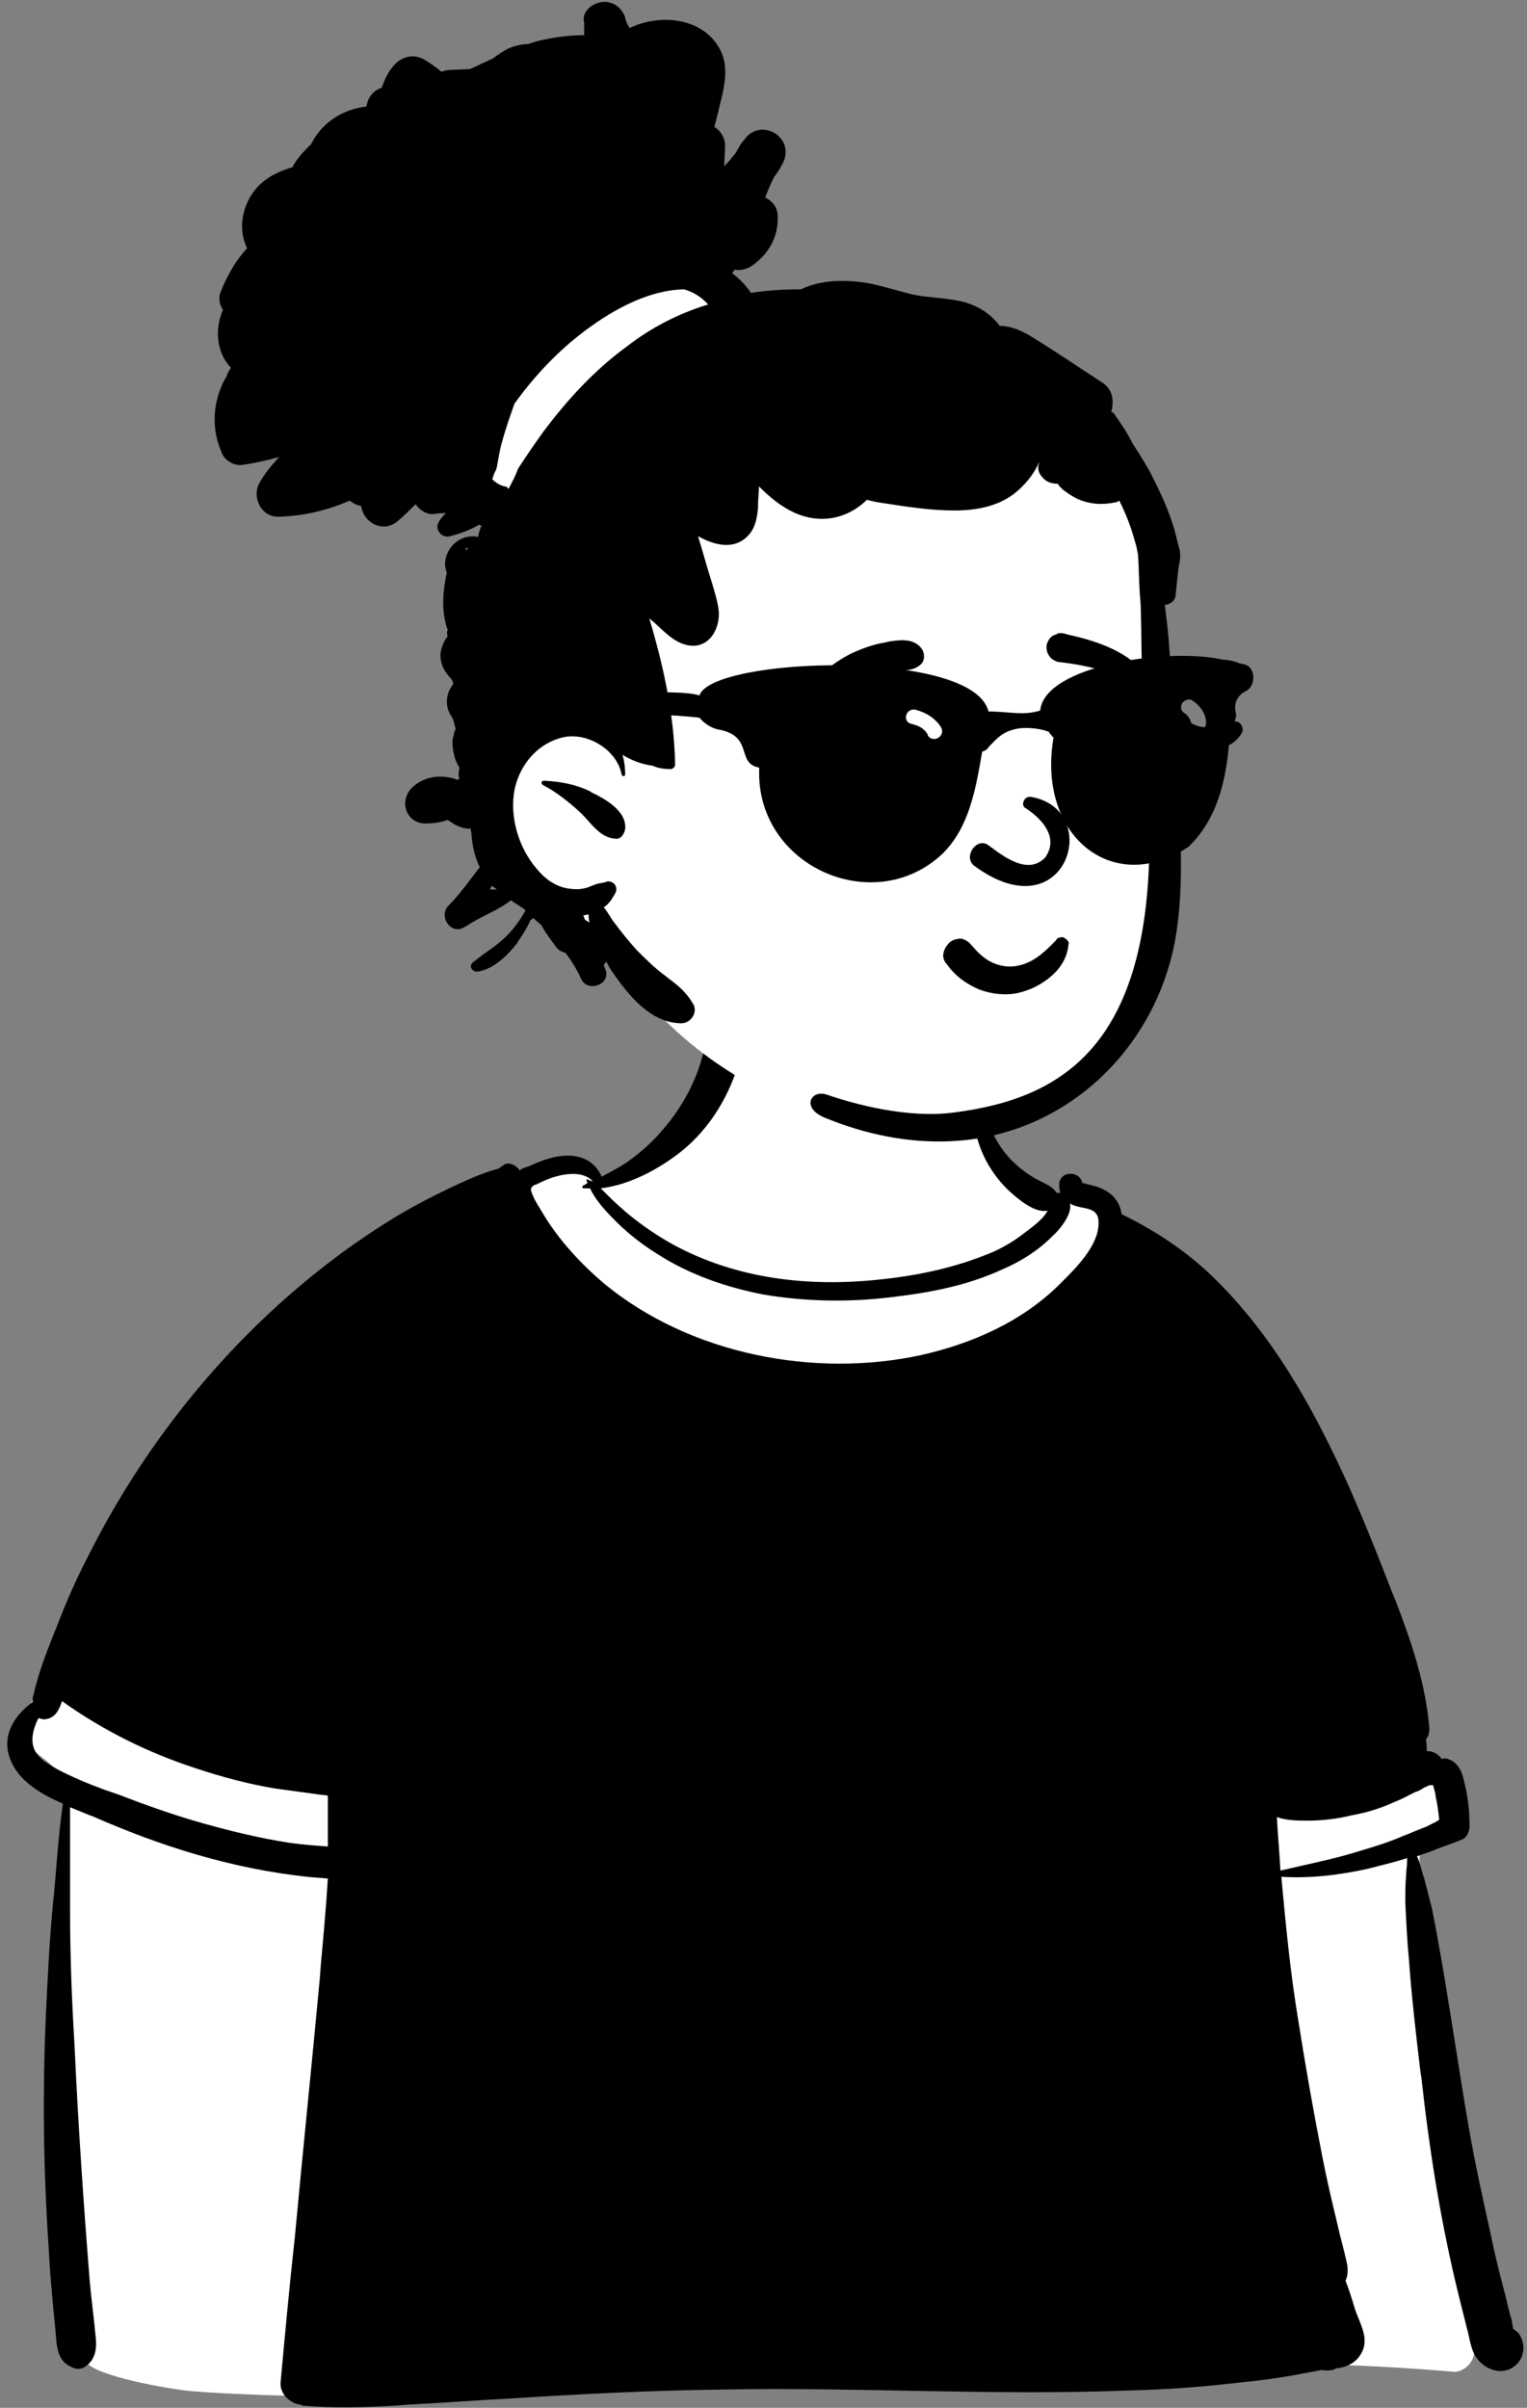
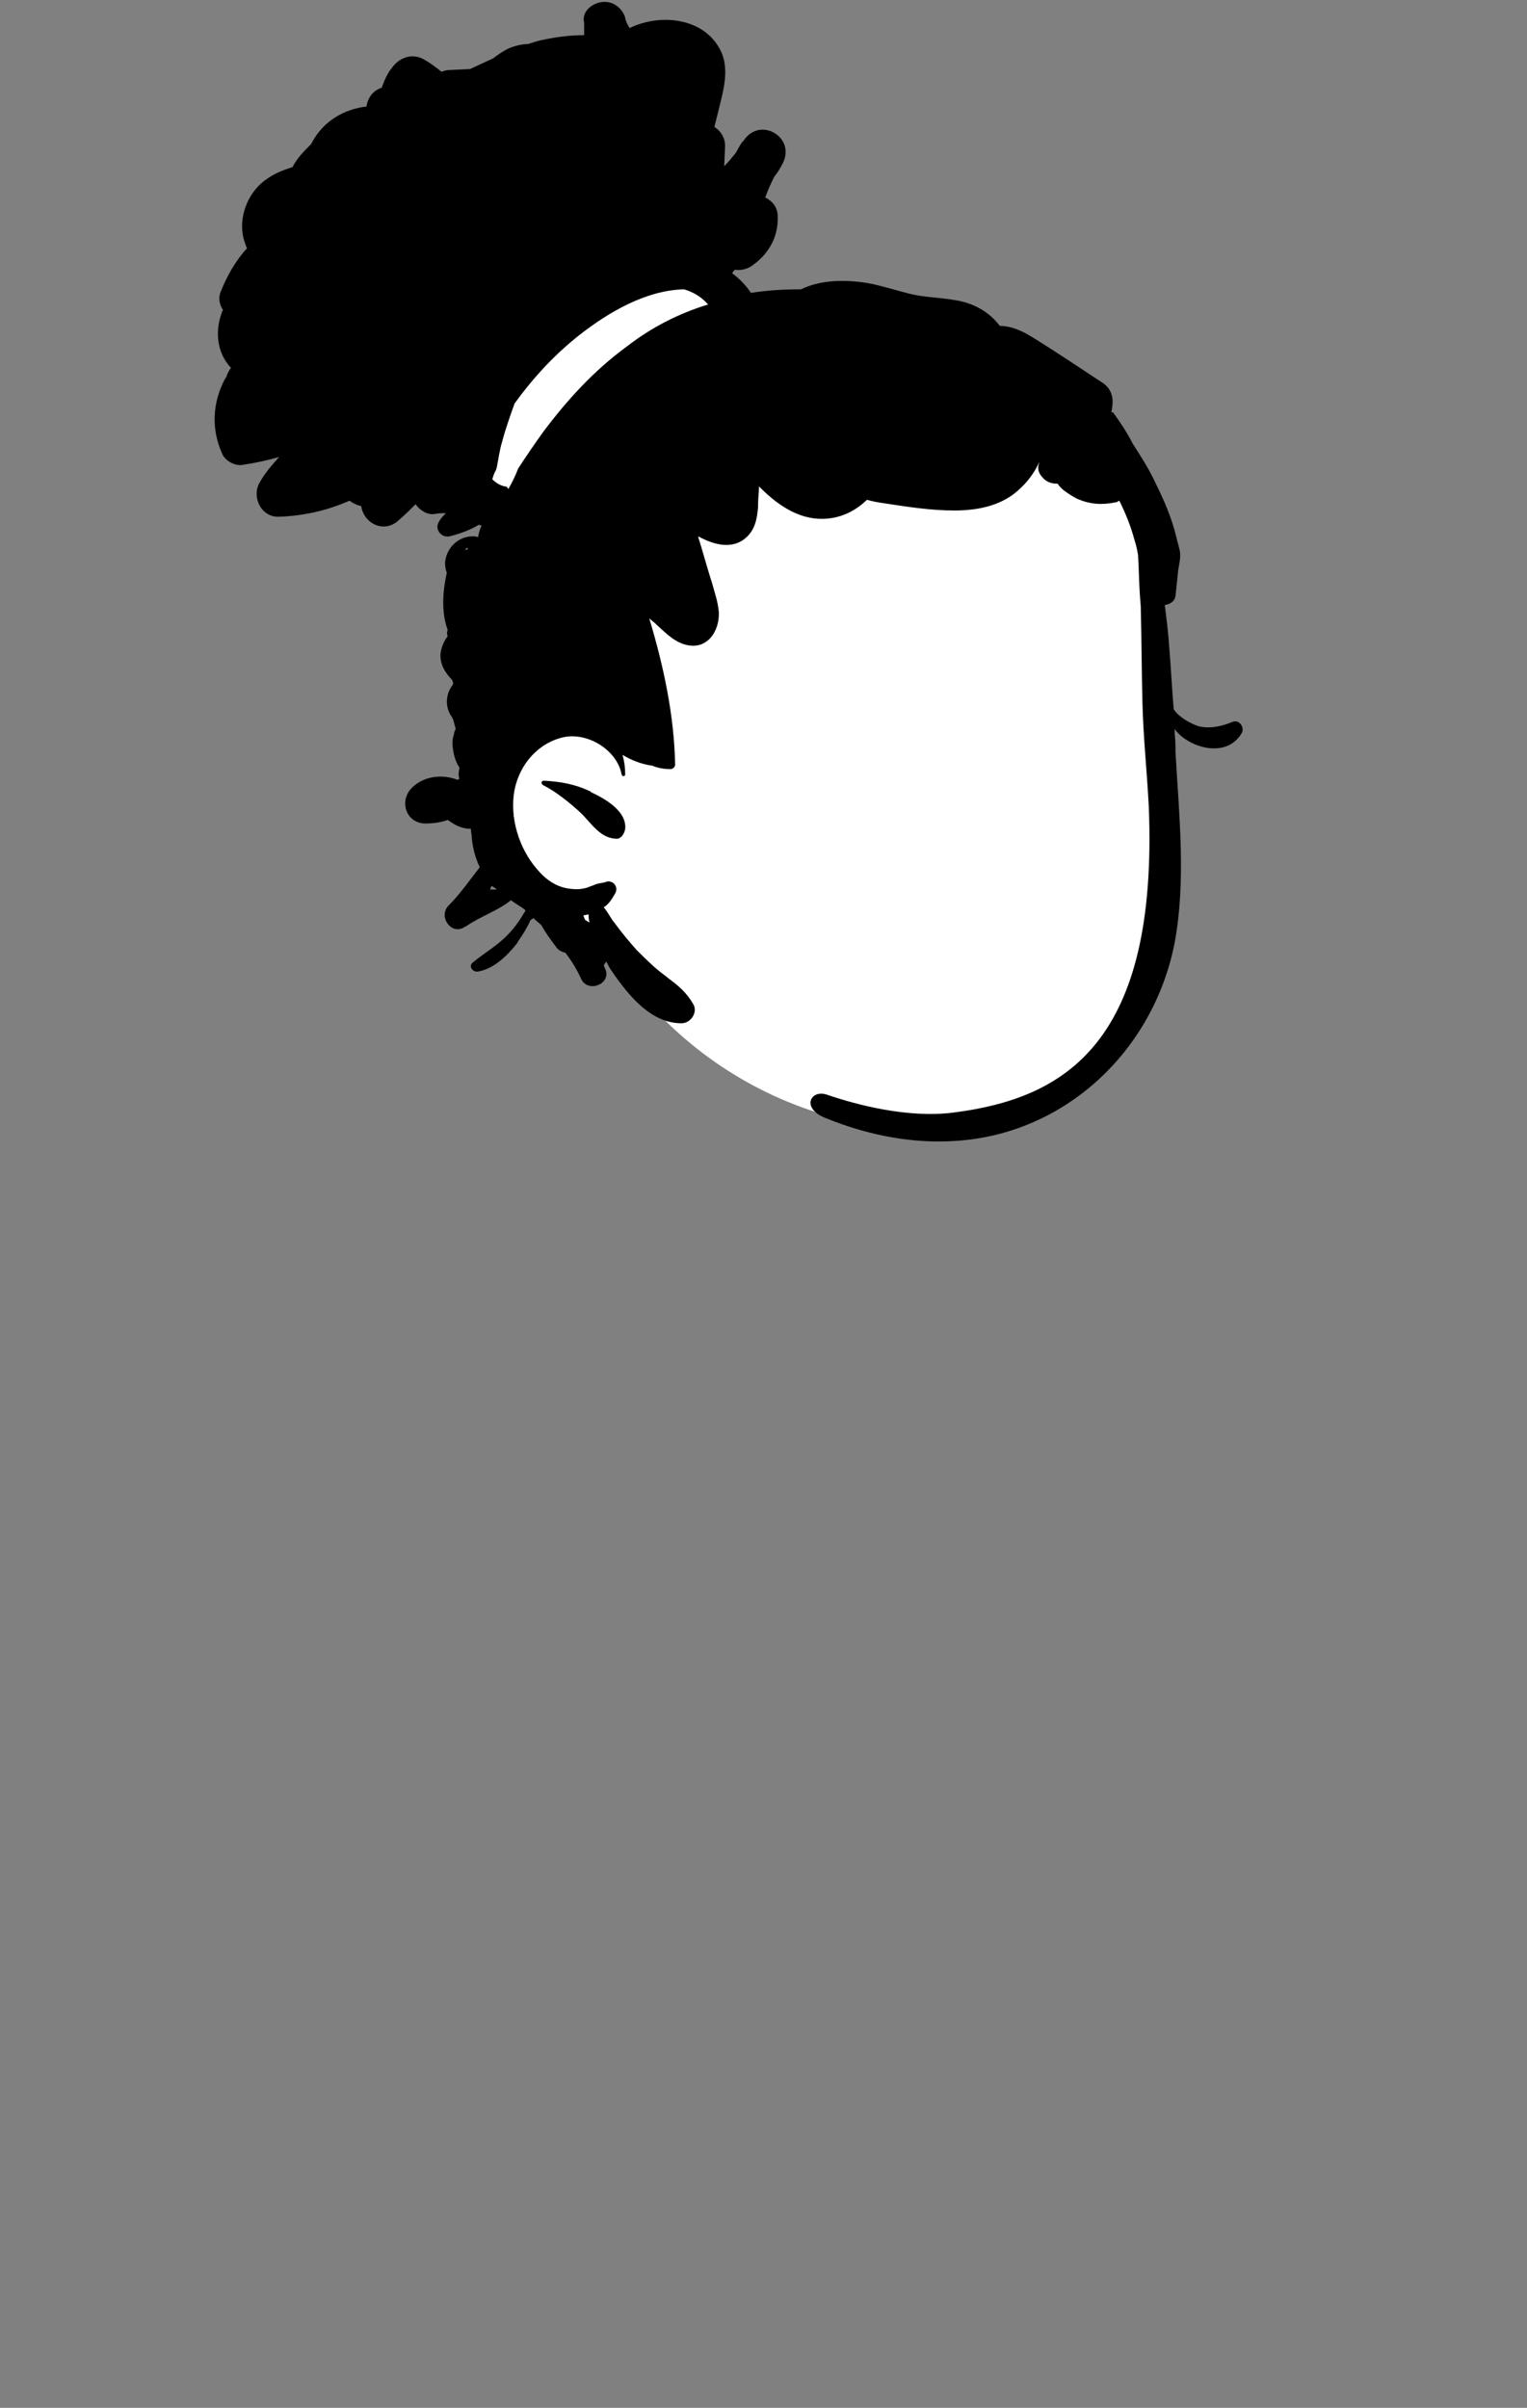
<svg xmlns="http://www.w3.org/2000/svg" height="270.0" preserveAspectRatio="xMidYMid meet" version="1.0" viewBox="-0.6 -0.2 171.2 270.0" width="171.2" zoomAndPan="magnify">
  <rect x="-0.6" y="-0.2" width="171.2" height="270.0" fill="#808080" stroke="none" />
  <g>
    <g>
      <g>
        <g>
          <g>
            <g clip-rule="evenodd" fill-rule="evenodd">
              <g id="change1_1">
-                 <path d="M-9.9,132.9c2.5,0.2,5.1,0.3,7.6,0.4 c33.1,1.2,66.1-2.5,99.2-3.4c11.5-0.3,23-0.2,34.4,0.8c1.1,0.1,2.4-1.1,2.3-2.3c-2.1-18.3-4.8-36.6-6.1-55 c0-1,0.1-1.9,0.5-2.9c0.1-0.1,0.4-0.9,0.7-0.9c-0.1,0.1,0.3-0.1,0.1,0c1.7-0.3,3.3-2.1,2.1-3.8c-12.4-19-29.3-36.4-34.8-59 C94.6,0.7,90,0.4,85-2.2c-1.5-0.9-5.3-3.5-5.9-5.2c-1.5-6.4,1.1-12.6-6.4-15.2c-5-1.4-13.8-2.6-18.9-1.1 c-6.2,2.1-5.7,9-9.3,13.8c-1.8,2.8-5,6.5-7.9,7c-1.4,0.2-2.4-2.6-3.9-2.5C10.8-0.1-19.1,36.3-28.5,56.4 c-2.1,6.3,4.7,4.4,4.3,10.8c-0.5,12.1-1.7,27.5-1,39.6c0.6,7,0.2,14.4,2.3,21.1c-0.6,0.7,0.3,1.4,0.9,1.7 C-21,131.2-12.5,132.7-9.9,132.9z" fill="#FFF" transform="translate(31.056 135.053)" />
-               </g>
+                 </g>
              <g id="change2_1">
-                 <path d="M47.3-17.6c0.6-2.6,4.7-1.5,4,1.1c-1.1,4-3.3,7.7-6.5,10.3 c-2.5,2-5.8,3.8-9.1,4.2c0.3,0.3,0.6,0.6,0.9,0.9c0.7,0.7,1.5,1.4,2.2,2c1.6,1.3,3.2,2.4,5,3.4C51,8.2,59.1,9.1,67.2,8.2 C71,7.8,74.9,7,78.5,5.6c1.7-0.6,3.3-1.5,4.7-2.6l0.4-0.3c0.8-0.6,1.8-1.4,2.2-2.2c-1.4,0.3-3.2-1.2-4.2-2.1 c-1.1-1-2-2.2-2.7-3.5c-1.3-2.5-2-5.8-0.9-8.5c0.1-0.2,0.3-0.1,0.3,0c0.3,3.2,1.2,6.1,3.4,8.4c1,1,2.2,1.9,3.5,2.5l0.2,0.1 c0.6,0.3,1.1,0.6,1.4,1.1c0.1,0,0.2,0,0.3,0c0.1,0,0.2,0,0.2,0.1c-0.2-0.3-0.2-0.7-0.2-1.1C87.2-4,89.4-4,89.7-2.6 c-0.1-0.2-0.1,0,0,0.1c0,0,0,0,0-0.1l0,0l0,0l0,0l0,0c0,0,0,0.1,0,0.1l0,0l0,0c0,0,0,0,0-0.1l0,0c0,0,0.1,0,0.1,0l0,0 c0.1,0,0.2,0.1,0.3,0.1c0.4,0.1,0.8,0.2,1.2,0.3c0.8,0.3,1.6,0.7,2.1,1.4c0.4,0.5,0.6,1.1,0.7,1.7c3.7,1.8,7.2,4.1,10.2,7 c6.6,6.4,11.1,14.4,14.9,22.7c1.9,4.2,3.6,8.5,5.3,12.9l0.3,0.7c1.8,4.7,3.4,9.4,3.8,14.4c0,0.4-0.1,0.9-0.4,1.2 c0.1,0.4,0.1,0.8,0.1,1.1c0,0.1,0,0.1,0,0.2c0.6,0,1.2,0.2,1.7,0.9c0.2-0.1,0.5-0.1,0.7,0c1.5,0.5,1.7,2.1,2,3.4 c0.3,1.4,0.4,2.8,0.4,4.2c0,0.5-0.3,1.2-0.8,1.4c-0.9,0.4-1.9,0.7-2.9,1.1c-0.7,0.3-1.4,0.5-2.2,0.8c0.4,0.7,0.5,1.7,0.8,2.4 c0.3,1.2,0.6,2.3,0.9,3.5c1.6,8.1,2.7,16.3,4.1,24.4c0.7,4.1,1.6,8.1,2.5,12.2c0.4,2,0.9,4,1.4,5.9c0.3,1.1,0.5,2.1,0.8,3.2 c0.1,0.3,0.2,0.6,0.2,0.9l0.1,0.5l0,0c0.3,0.2,0.6,0.4,0.8,0.8c0.7,1.3,0.3,2.9-1,3.6c-1.4,0.8-3.2,0-4-1.3 c-0.6-0.9-0.7-2.2-1-3.2c-0.3-1.2-0.6-2.4-0.9-3.6c-2-8.1-3.3-16.3-4.2-24.5l-0.1-0.6c-0.5-4.2-1-8.5-1.3-12.7 c-0.2-2.1-0.3-4.2-0.4-6.3c0-1.1,0-2.2,0.1-3.2c0-0.5,0.1-0.9,0.1-1.4l0-0.1c0,0,0-0.1,0-0.2l0-0.1c-1.5,0.5-2.9,0.8-4.4,1.2 c-3.2,0.7-6.4,1.1-9.7,0.9c0.5,5.4,1,10.7,1.9,16.1c0.8,5.1,1.7,10.2,2.7,15.3c0.5,2.6,1.1,5.1,1.7,7.6c0.3,1.4,0.7,2.7,1,4.1 c0.2,0.8,0.2,1.5-0.1,2.2c0.4,1,0.7,2,1,3l0.1,0.3c0.6,1.7,1.7,3.4,0.5,5.1c-0.6,0.9-1.6,1.3-2.5,1.4c0,0,0,0-0.1,0 c-0.5,0.3-1.1,0.3-1.7,0.2c-0.9,0.2-1.7,0.3-2.6,0.5c-2.2,0.4-4.3,0.7-6.5,0.9c-4.2,0.5-8.3,0.8-12.5,0.9 c-15.3,0.6-30.6-0.4-45.9-0.1c-7.8,0.1-15.6,0.5-23.4,1c-3.9,0.2-7.8,0.5-11.7,0.7l-1.2,0.1c-3.5,0.2-7,0.3-10.4,0 c-0.1,0-0.1,0-0.2-0.1c-1.2-0.1-2.4-1.2-2.3-2.5c0.5-5.4,1-10.9,1.6-16.3c0.9-9.7,1.9-19.3,2.8-29l0.1-1.4 c0.3-3.3,0.6-6.5,0.8-9.8c-0.8-0.1-1.5-0.1-2.3-0.2c-8.4-0.9-16.4-3.4-24.1-6.8l-0.3-0.1c-0.7-0.3-1.5-0.6-2.2-0.9 c0,1.5,0,3,0,4.4c0,2.4,0,4.9,0,7.3c0,5,0.2,10,0.5,15c0.4,8.8,1,17.6,1.7,26.4c0.2,2.2,0.5,4.4,0.7,6.6 c0.1,1.3-0.2,2.4-1.3,3.1c-0.6,0.3-1,0.2-1.6-0.1c-1.4-0.7-1.5-2.2-1.6-3.6c-0.1-1-0.2-2.1-0.3-3.1c-0.2-2.2-0.4-4.4-0.5-6.6 c-0.6-8.8-0.7-17.6-0.3-26.4c0.2-4.1,0.4-8.3,0.8-12.4l0.1-0.9c0.3-3.3,0.5-6.7,1-10.1c-2.3-1-4.6-2.3-5.7-4.5 c-1.4-2.8,0.1-5.3,2.3-6.9c0-0.3,0-0.6,0.1-0.8c0.6-2.7,1.7-5.4,2.7-7.9c1-2.6,2.1-5.1,3.4-7.6c5-10,11.7-19.1,19.8-26.8 c4-3.8,8.4-7.3,13.1-10.3c2.3-1.5,4.7-2.8,7.2-4l0.4-0.2c1.7-0.8,3.6-1.7,5.5-2.2c0.2-0.1,0.4-0.3,0.6-0.4 C25.2-5,26.2-4.7,26.6-4c0.2-0.2,0.5-0.3,0.8-0.4l0.3-0.1c1.7-0.8,3.8-1.5,5.6-1c1.2,0.3,2.1,1.2,2.5,2.2 c0.9-0.5,1.9-1,2.8-1.6c1.4-1,2.8-2.2,3.9-3.5C44.8-11,46.5-14.1,47.3-17.6z M129,64.9c-0.2,0-0.3,0.1-0.5,0 c0.3,0-0.3,0.2-0.5,0.3l0,0c-0.3,0.2-0.6,0.4-1,0.5c-0.8,0.4-1.5,0.8-2.3,1.1c-1.5,0.7-3.1,1.2-4.8,1.5 c-1.6,0.4-3.3,0.6-4.9,0.6c-1.1,0-2.4,0-3.5-0.4c0.1,2,0.3,4,0.4,6l2.2-0.5c2.2-0.5,4.5-1,6.7-1.7c1.7-0.5,3.3-1,4.9-1.7 c0.8-0.3,1.7-0.7,2.5-1c0.4-0.2,0.8-0.4,1.2-0.6l0.3-0.2c-0.1-0.9-0.2-1.8-0.4-2.6C129.3,65.8,129.1,65.3,129,64.9z M-24.7,55.5c-0.3,0.9-0.7,1.8-1.7,2c-0.4,0.1-0.6,0-0.9-0.1l-0.1,0.1c-0.8,1.7-1.1,3.5,0.8,4.8c0.9,0.6,1.8,1.1,2.7,1.5 c1.7,0.8,3.5,1.5,5.3,2.1l0.3,0.1c3.1,1.2,6.2,2.3,9.4,3.2c3.2,0.9,6.5,1.7,9.8,2.2c1.4,0.2,2.8,0.3,4.2,0.4 c0-1.9,0-3.8,0-5.7c-0.5-0.1-1-0.1-1.5-0.2c-1.5-0.2-2.9-0.4-4.4-0.6c-3-0.5-6-1.3-9-2.3C-15,61.3-20.1,58.8-24.7,55.5z M34.8-2.8c-1.2-1.3-3.6-0.8-5.1-0.2c-0.5,0.2-0.9,0.4-1.3,0.6l-0.1,0c-0.5,0.3-0.5,0.5-0.3,1c0.3,0.8,0.8,1.5,1.2,2.2 c1.8,3,4.2,5.6,6.9,7.9c9.6,7.9,23.5,10.6,35.5,8c5.8-1.3,11.4-3.8,15.6-8l0.4-0.4c1.7-1.7,4.1-4.2,3.9-6.7 c-0.1-1.2-1.1-1.3-2.1-1.5C89,0,88.6-0.1,88.3-0.3c0.3,1.2-1.2,3-2,3.7c-1.6,1.6-3.5,2.8-5.6,3.7c-3.9,1.8-8.1,2.6-12.4,3.1 c-4.8,0.6-9.7,0.5-14.4-0.3c-4.1-0.8-8.2-2.2-11.8-4.5c-1.6-1-3.2-2.2-4.6-3.6l-0.3-0.3c-1-1-2.1-2.2-2.7-3.5 c-0.2,0-0.4,0-0.7,0c-0.2,0-0.2-0.2-0.1-0.3c0.2-0.1,0.4-0.2,0.5-0.3c0-0.1-0.1-0.2-0.1-0.3c0-0.1,0.1-0.2,0.1-0.1 C34.5-2.9,34.6-2.8,34.8-2.8C34.8-2.8,34.8-2.8,34.8-2.8z" fill="inherit" transform="translate(31.056 135.053)" />
-               </g>
+                 </g>
            </g>
            <g clip-rule="evenodd" fill-rule="evenodd">
              <g id="change1_2">
                <path d="M50,34c-0.5-6.5,0.3-13.3-2.2-19.5 C43.4,4.2,31.1,0.8,21.6-3.1C17.8-4.2,5-4.4,0.6-5.8c-10.1-3.4-12.5-7.4-20.5-1c-1.4,1.1-2.2,2.3-2.8,3.9l0,0 c-0.2,0.7,0,1.4,0.4,1.9c-3.5,3.6-4.9,8.9-3.1,13.6c5.8,12.3,5.5,18.9,3.7,32.2c-2.4,12.3,3.1,16.9,12.4,23.6 c-0.4,0.7-0.5,1.7,0,2.3c10.7,15,30.9,22.2,48.2,14.6c7-3.1,10.2-10.6,11.9-17.4c2.1-7.6,2.7-15.5,1-23.2 C51.1,41.1,50.2,37.6,50,34z" fill="#FFF" transform="translate(78.592 38.043)" />
              </g>
              <g id="change2_2">
                <path d="M-11.8-38c1.3-0.2,2.3,0.6,2.7,1.7l0,0.1c0.1,0.4,0.3,0.8,0.5,1.1 c3.3-1.6,7.9-1.2,9.9,2c1.5,2.3,0.6,5,0,7.5l-0.4,1.6c0.7,0.4,1.2,1.2,1.2,2.1l0,0.1l-0.1,2.2c0.5-0.5,0.9-1,1.3-1.5 c0.3-0.5,0.5-1,0.9-1.4c1.8-2.7,5.8-0.4,4.4,2.5c-0.3,0.6-0.6,1.1-1,1.6c-0.4,0.8-0.7,1.5-1,2.3C7.4-15.7,8-15,8-14 c0.1,2.4-1.1,4.4-3.1,5.7C4.3-8,3.7-7.9,3.2-8C3.1-7.9,3-7.8,2.9-7.6C3.7-7,4.4-6.3,5-5.4c1.9-0.3,3.7-0.4,5.6-0.4 c2.3-1.1,5-1.1,7.5-0.7c1.6,0.3,3.1,0.8,4.7,1.2c1.6,0.4,3.3,0.4,5,0.7c2.1,0.3,3.9,1.3,5.1,2.9c1.3,0,2.6,0.6,3.7,1.3 c2.6,1.6,5.1,3.3,7.7,5c1,0.6,1.4,1.6,1.2,2.8l0,0.1l-0.1,0.5L45.6,8c0.8,1.1,1.6,2.3,2.2,3.5c0.9,1.4,1.8,2.8,2.5,4.3 c1,2,1.9,4.1,2.4,6.2c0.1,0.5,0.3,1.1,0.4,1.6c0.1,0.8-0.1,1.4-0.2,2.1c-0.1,1-0.2,1.9-0.3,2.9c-0.1,0.6-0.6,0.9-1.2,1 c0.2,1.6,0.4,3.2,0.5,4.8c0.2,2.3,0.3,4.6,0.5,6.9c0.6,0.9,1.9,1.6,2.8,1.9c1.3,0.3,2.6,0,3.8-0.5c0.8-0.3,1.4,0.7,1,1.3 c-1.2,2-3.6,2-5.5,1.1c-0.8-0.4-1.5-0.9-2-1.6c0,0.7,0.1,1.3,0.1,2l0,0.6c0.4,7.1,1.2,14.4-0.1,21.4 C50.1,79.7,40.1,89,27.8,89.7c-6.4,0.4-11.8-1.5-14.5-2.6c-2.7-1.1-1.6-3.2,0.2-2.6c3.2,1.1,9.1,2.7,14.3,2 c12.4-1.6,22.9-7.8,21.8-34.4c-0.2-3.8-0.6-7.6-0.7-11.3c-0.1-3.7-0.1-7.4-0.2-11.1l-0.1-1.3c-0.1-1.5-0.1-2.9-0.2-4.4 c-0.1-0.6-0.2-1.1-0.4-1.7c-0.4-1.5-1-3-1.7-4.4c-0.2,0.1-0.3,0.2-0.5,0.2c-1.5,0.3-2.8,0.2-4.2-0.4c-0.6-0.3-1.2-0.7-1.7-1.1 c-0.2-0.2-0.4-0.4-0.5-0.6c-0.7,0-1.3-0.2-1.7-0.7c-0.5-0.5-0.6-1.1-0.4-1.6l0-0.1l0,0c-0.6,1.4-1.7,2.7-2.9,3.6 c-1.9,1.4-4.3,1.8-6.6,1.8c-2.6,0-5.2-0.4-7.8-0.8c-0.7-0.1-1.3-0.2-2-0.4c0,0-0.1,0.1-0.1,0.1c-2.2,2.1-5.2,2.6-7.9,1.4 c-1.6-0.7-2.9-1.8-4.1-3c0,0.7-0.1,1.3-0.1,2l0,0.3c-0.1,1.2-0.3,2.5-1.3,3.4c-1.5,1.4-3.6,0.9-5.4-0.1c0,0,0,0.1,0,0.1 c0.5,1.6,0.9,3.1,1.4,4.7l0.1,0.3c0.3,1.1,0.7,2.2,0.8,3.4C1.5,32.6,0,34.8-2.5,34c-1.3-0.4-2.3-1.5-3.3-2.4l-0.6-0.5 c1.6,5.3,2.8,10.9,2.9,16.4c0,0.3-0.3,0.5-0.5,0.5c-0.7,0-1.4-0.1-2.1-0.4c0,0-0.1,0-0.1,0c-1.2-0.2-2.2-0.6-3.2-1.2 c0.2,0.7,0.3,1.4,0.3,2.2c0,0.2-0.3,0.3-0.4,0c-0.5-2.7-3.7-4.7-6.4-4.2c-2.9,0.6-5,3-5.6,5.9c-0.6,3.1,0.5,6.6,2.5,8.9 c0.9,1.1,2.1,2,3.6,2.2c0.7,0.1,1.3,0.1,2-0.1c0.3-0.1,0.5-0.2,0.8-0.3c0.4-0.2,0.8-0.2,1.2-0.3c0.8-0.4,1.6,0.4,1.2,1.2 c-0.4,0.7-0.7,1.2-1.3,1.6c0.5,0.6,0.9,1.4,1.1,1.6c0.8,1.1,1.7,2.2,2.6,3.2c1,1,2,2,3.1,2.8l0.5,0.4c1.1,0.8,2,1.6,2.7,2.8 c0.6,0.9-0.2,2.2-1.3,2.2c-3.4,0-5.9-3.1-7.7-5.7c-0.3-0.4-0.5-0.8-0.7-1.2c-0.1,0.1-0.2,0.2-0.3,0.4l0.2,0.5 c0.6,1.6-1.9,2.6-2.7,1.1c-0.5-1.1-1.1-2.1-1.8-3c-0.4-0.1-0.8-0.3-1-0.6c-0.6-0.8-1.2-1.6-1.7-2.5c-0.3-0.3-0.6-0.5-0.9-0.8 c-0.1,0.1-0.2,0.2-0.3,0.2c-0.4,0.9-0.9,1.7-1.4,2.4l-0.1,0.2c-1.1,1.4-2.6,2.9-4.4,3.2c-0.6,0.1-1.1-0.6-0.6-1 c1.3-1.1,2.8-1.9,4-3.2c0.6-0.6,1.1-1.3,1.6-2.1l0.1-0.2c0.1-0.1,0.2-0.2,0.2-0.4c-0.5-0.4-1.1-0.7-1.6-1.1 c-1.5,1.2-3.4,1.8-5,2.9l-0.2,0.1c-1.5,1-3-1.2-1.8-2.4c1.3-1.3,2.4-2.9,3.5-4.3c-0.5-1-0.8-2.2-0.9-3.3c0-0.3-0.1-0.7-0.1-1 c-0.8,0-1.6-0.3-2.3-0.8l-0.3-0.2c-0.8,0.3-1.7,0.4-2.6,0.4c-2-0.1-2.8-2.3-1.6-3.8c1.3-1.5,3.5-1.8,5.3-1.1 c0.1,0,0.1-0.1,0.2-0.1c-0.1-0.4-0.1-0.7,0-1.1l0-0.2c-0.4-0.6-0.6-1.3-0.7-2c-0.1-0.6-0.1-1.1,0.1-1.7c0-0.2,0.1-0.4,0.2-0.6 c-0.1-0.4-0.2-0.7-0.3-1.1c0,0-0.1-0.1-0.1-0.2c-0.9-1.2-0.7-2.7,0.1-3.7c0-0.1,0-0.1,0-0.2c0-0.1-0.1-0.2-0.1-0.3 c-0.8-0.8-1.4-1.8-1.3-3c0.1-0.7,0.4-1.4,0.8-1.9c-0.1-0.2-0.1-0.5,0-0.7c-0.7-1.9-0.6-4.2-0.1-6.4c-0.1-0.3-0.2-0.7-0.2-1.1 c0.1-1.6,1.4-3,3.1-3c0.2,0,0.4,0,0.6,0.1l0,0c0.1-0.5,0.2-0.9,0.4-1.3c-0.1,0-0.2-0.1-0.3-0.1c-1,0.6-2.1,1-3.3,1.3 c-0.9,0.2-1.7-0.8-1.2-1.6c0.2-0.4,0.5-0.7,0.8-1c-0.4,0-0.8,0-1.3,0.1c-0.8,0.1-1.6-0.4-2.1-1.1c-0.6,0.6-1.2,1.2-1.9,1.8 c-1.6,1.5-3.9,0.4-4.2-1.6c-0.5-0.1-0.9-0.3-1.3-0.6c-2.5,1.1-5.1,1.7-7.9,1.8c-2,0.1-3.1-2.2-2.2-3.8c0.6-1.1,1.4-2,2.2-2.9 c-1.4,0.4-2.8,0.7-4.2,0.9c-0.8,0.1-1.9-0.5-2.2-1.3c-1.2-2.7-1.1-5.6,0.3-8.3c0.1-0.1,0.1-0.2,0.2-0.3c0.1-0.4,0.3-0.7,0.5-1 c-1.7-1.8-1.8-4.4-0.9-6.5c-0.4-0.6-0.5-1.3-0.3-1.9c0.7-1.8,1.7-3.6,3-5c-0.1-0.2-0.2-0.5-0.3-0.8c-0.7-2.2,0.1-4.8,1.8-6.4 c1.1-1,2.3-1.5,3.6-1.9c0.5-1,1.3-1.8,2.1-2.6c0-0.1,0.1-0.1,0.1-0.2c1.3-2.4,3.6-3.7,6.1-4c0.1-0.9,0.7-1.8,1.7-2.1 c0.3-0.8,0.6-1.6,1.2-2.3c0.8-1.1,2.2-1.6,3.5-0.9c0.7,0.4,1.4,0.9,2,1.4c0.3-0.1,0.6-0.2,1-0.2l0.1,0l2.1-0.1 c0.9-0.4,1.7-0.8,2.6-1.2c0.5-0.4,1.1-0.8,1.7-1.1c0.7-0.3,1.5-0.5,2.2-0.5c0.6-0.2,1.2-0.4,1.8-0.5c1.4-0.3,3-0.5,4.5-0.5 c0-0.4,0-0.8,0-1.2l0-0.2C-14-36.8-13-37.8-11.8-38z M-13.2,64.3c-0.2,0-0.4,0.1-0.6,0.1c0.1,0.2,0.1,0.3,0.2,0.5 c0.2,0.1,0.3,0.2,0.5,0.3C-13.2,64.8-13.2,64.6-13.2,64.3z M-24.1,61.1l-0.1,0.3c0,0,0,0.1-0.1,0.1c0.3,0,0.6,0,0.9,0l0,0 c0,0-0.1,0-0.1,0C-23.7,61.3-23.9,61.2-24.1,61.1z M-18.2,49.3c1.9,0.1,3.5,0.4,5.2,1.2l0.1,0.1c1.5,0.7,4,2.1,3.8,4.1 c-0.1,0.6-0.5,1.2-1.1,1.1c-1.8-0.1-2.8-1.9-4-3c-1.2-1.1-2.7-2.3-4.1-3C-18.6,49.6-18.5,49.3-18.2,49.3L-18.2,49.3z M-26.7,23.2C-27.2,23.2-27,23.7-26.7,23.2C-26.8,23.3-26.7,23.3-26.7,23.2z M-2.5-5.8C-6.8-5.7-11-3.2-14.2-0.7 C-17,1.5-19.4,4.1-21.5,7c-0.5,1.4-1,2.8-1.4,4.3c-0.3,1-0.4,1.9-0.6,2.9l-0.1,0.3c-0.2,0.3-0.3,0.7-0.4,1 c0.4,0.4,0.9,0.7,1.4,0.8c0.2,0,0.3,0.1,0.4,0.3c0.4-0.7,0.8-1.5,1.1-2.3l0,0c0.9-1.4,1.8-2.7,2.8-4.1 c2.7-3.6,5.7-6.9,9.4-9.6c2.7-2.1,5.8-3.7,9.1-4.7C-0.6-5-1.5-5.5-2.5-5.8z" fill="inherit" transform="translate(78.592 38.043)" />
              </g>
            </g>
            <g id="change2_3">
-               <path clip-rule="evenodd" d="M-3,33.4c-1.4-0.6-2.7-1.5-3.6-2.8C-7,30.2-7.1,29.7-7,29.3 c0.1-0.5,0.4-0.9,0.7-1.2c0.4-0.3,0.8-0.4,1.3-0.4c0.4,0.1,0.8,0.3,1.1,0.7l0.1,0.1c0.6,0.7,1.3,1.4,2.1,1.8 c0.8,0.4,1.7,0.6,2.6,0.5c1.7-0.2,2.9-1.1,4.2-2.4c0.2-0.2,0.3-0.3,0.5-0.5c0.1-0.2,0.2-0.3,0.4-0.3c0.2-0.1,0.4-0.1,0.5,0 c0.2,0.1,0.3,0.2,0.4,0.3c0.1,0.1,0.2,0.3,0.1,0.5c-0.1,1.3-0.8,2.5-1.8,3.4c-1.1,1-2.5,1.7-3.9,2C-0.1,34.1-1.7,33.9-3,33.4 L-3,33.4z M2.1,13c1.6,1,4,3.2,2.3,5.6c-2,2.1-4.9-0.3-6.4-1.4c-1.3-0.9-2.8,1.3-1.6,2.3c10.4,7.7,14.6-6.3,6.4-7.7 C2,11.7,1.7,12.7,2.1,13z M-16.5,4c0.2-2.2,3.5-2.7,3.8-0.5c0.3,1.9-0.1,3.7-0.9,5.5c-0.8,1.7-2.9,0.9-3.1-0.6 C-16.9,6.3-16.6,5.4-16.5,4z M8.9,3.1c0.5-0.6,1.1-1,1.9-0.8c2.5,0.7,1.8,4.3,0.9,6c-0.5,0.9-2,1.2-2.7,0.4 C7.8,7.3,7.3,4.6,8.7,3.3C8.8,3.2,8.8,3.1,8.9,3.1z M-13.6-5.5l0.4-0.1C-12-5.8-10.5-6-9.6-5c0.5,0.5,0.6,1.5,0,2 c-1.1,0.9-2.3,0.5-3.6,0.6c-1.1,0.1-2.1,0.2-3.1,0.5c-2.3,0.6-4.1,1.8-6.1,3.1c-0.3,0.2-0.5-0.2-0.4-0.4 c1.1-2.2,3.3-4,5.5-5.1C-16.2-4.8-14.9-5.3-13.6-5.5z M6.6-6.5l0.3,0.1c3.3,0.7,7.6,2.1,9.2,5.3c0.1,0.5,0,0.6-0.1,0.6l0,0 c0,0.1-0.1,0.1-0.3,0.2c-0.1,0-0.1,0-0.2,0c-0.7-0.2-1.3-0.4-1.8-0.7l-0.6-0.3C12.4-1.7,11.7-2,11-2.3 C9.4-2.8,7.8-3.1,6.1-3.3c-0.4,0-0.7-0.2-1-0.4C4.9-3.9,4.7-4.2,4.6-4.5C4.5-5,4.5-5.3,4.8-5.8C5-6.1,5.2-6.3,5.6-6.4 C5.9-6.6,6.2-6.6,6.6-6.5z" fill="inherit" fill-rule="evenodd" transform="translate(112.183 77.354)" />
-             </g>
+               </g>
            <g id="change2_4">
-               <path clip-rule="evenodd" d="M50.3-14.7c-0.2,0-0.3-0.1-0.5-0.1c-0.1-0.1-0.3-0.1-0.5-0.2 c-0.4-0.1-0.8-0.2-1.3-0.2c-6-1.4-20,0.6-20.5,5.7c-1.9,0.6-3.6,0.1-5.8,0.1c-1.7-7.1-31-6.1-32.4-1.8c0,0,0,0,0,0 c-1.4-0.4-3.3-0.3-4.9-0.4c-3.3-0.1-6.6,0.2-9.9,0.9c-6.1,1-14.3,2.1-10.1,9.7c0,0,0,0,0,0l0,0c0.7,0.7,2,0.1,2-0.9 c-1.4-3.6,1.8-4,4.2-5c6.1-2.2,12.4-2.5,18.7-1.8c0.5,0.6,1.2,1.1,2,1.3c4.2,0.7,2,3.8,4.7,4.3c-0.5,11,12.8,16.9,20.5,9.7 c3.1-3,3.8-7.5,4.5-11.5c0.4-0.1,0.6-0.3,0.8-0.6c0.9-0.9,1.5-1.7,3.3-2c1.8-0.2,3.2,0.3,3.4,0.4c0,0.1,0.1,0.2,0.2,0.3 c0.1,0.1,0.2,0.3,0.3,0.3C27.1,4.5,35.6,11.4,44.1,5.8c3.7-3.5,4.5-8.8,4.7-13.6c0.5-0.3,0.8-0.9,0.6-1.6 c-0.2-1,0.3-1.9,1.2-2.3C51.8-12.4,51.6-14.5,50.3-14.7 M13.5-9.6c-1.1-0.2-1.5,1.4-0.4,1.6c0.8,0.2,1.4,0.5,1.8,1.2l0,0.1 c0.6,0.9,2,0.1,1.5-0.9C15.8-8.6,14.7-9.3,13.5-9.6z M44.6-10.6c-0.4-0.3-0.9-0.1-1.2,0.3c-0.2,0.4-0.1,0.9,0.3,1.1l0,0 c0.3,0.2,0.6,0.6,0.7,1l0,0.1c0,1.1,1.7,1.1,1.7,0C46.1-9.1,45.5-10,44.6-10.6z" fill="inherit" fill-rule="evenodd" transform="translate(88.521 88.978)" />
-             </g>
+               </g>
          </g>
        </g>
      </g>
    </g>
  </g>
</svg>